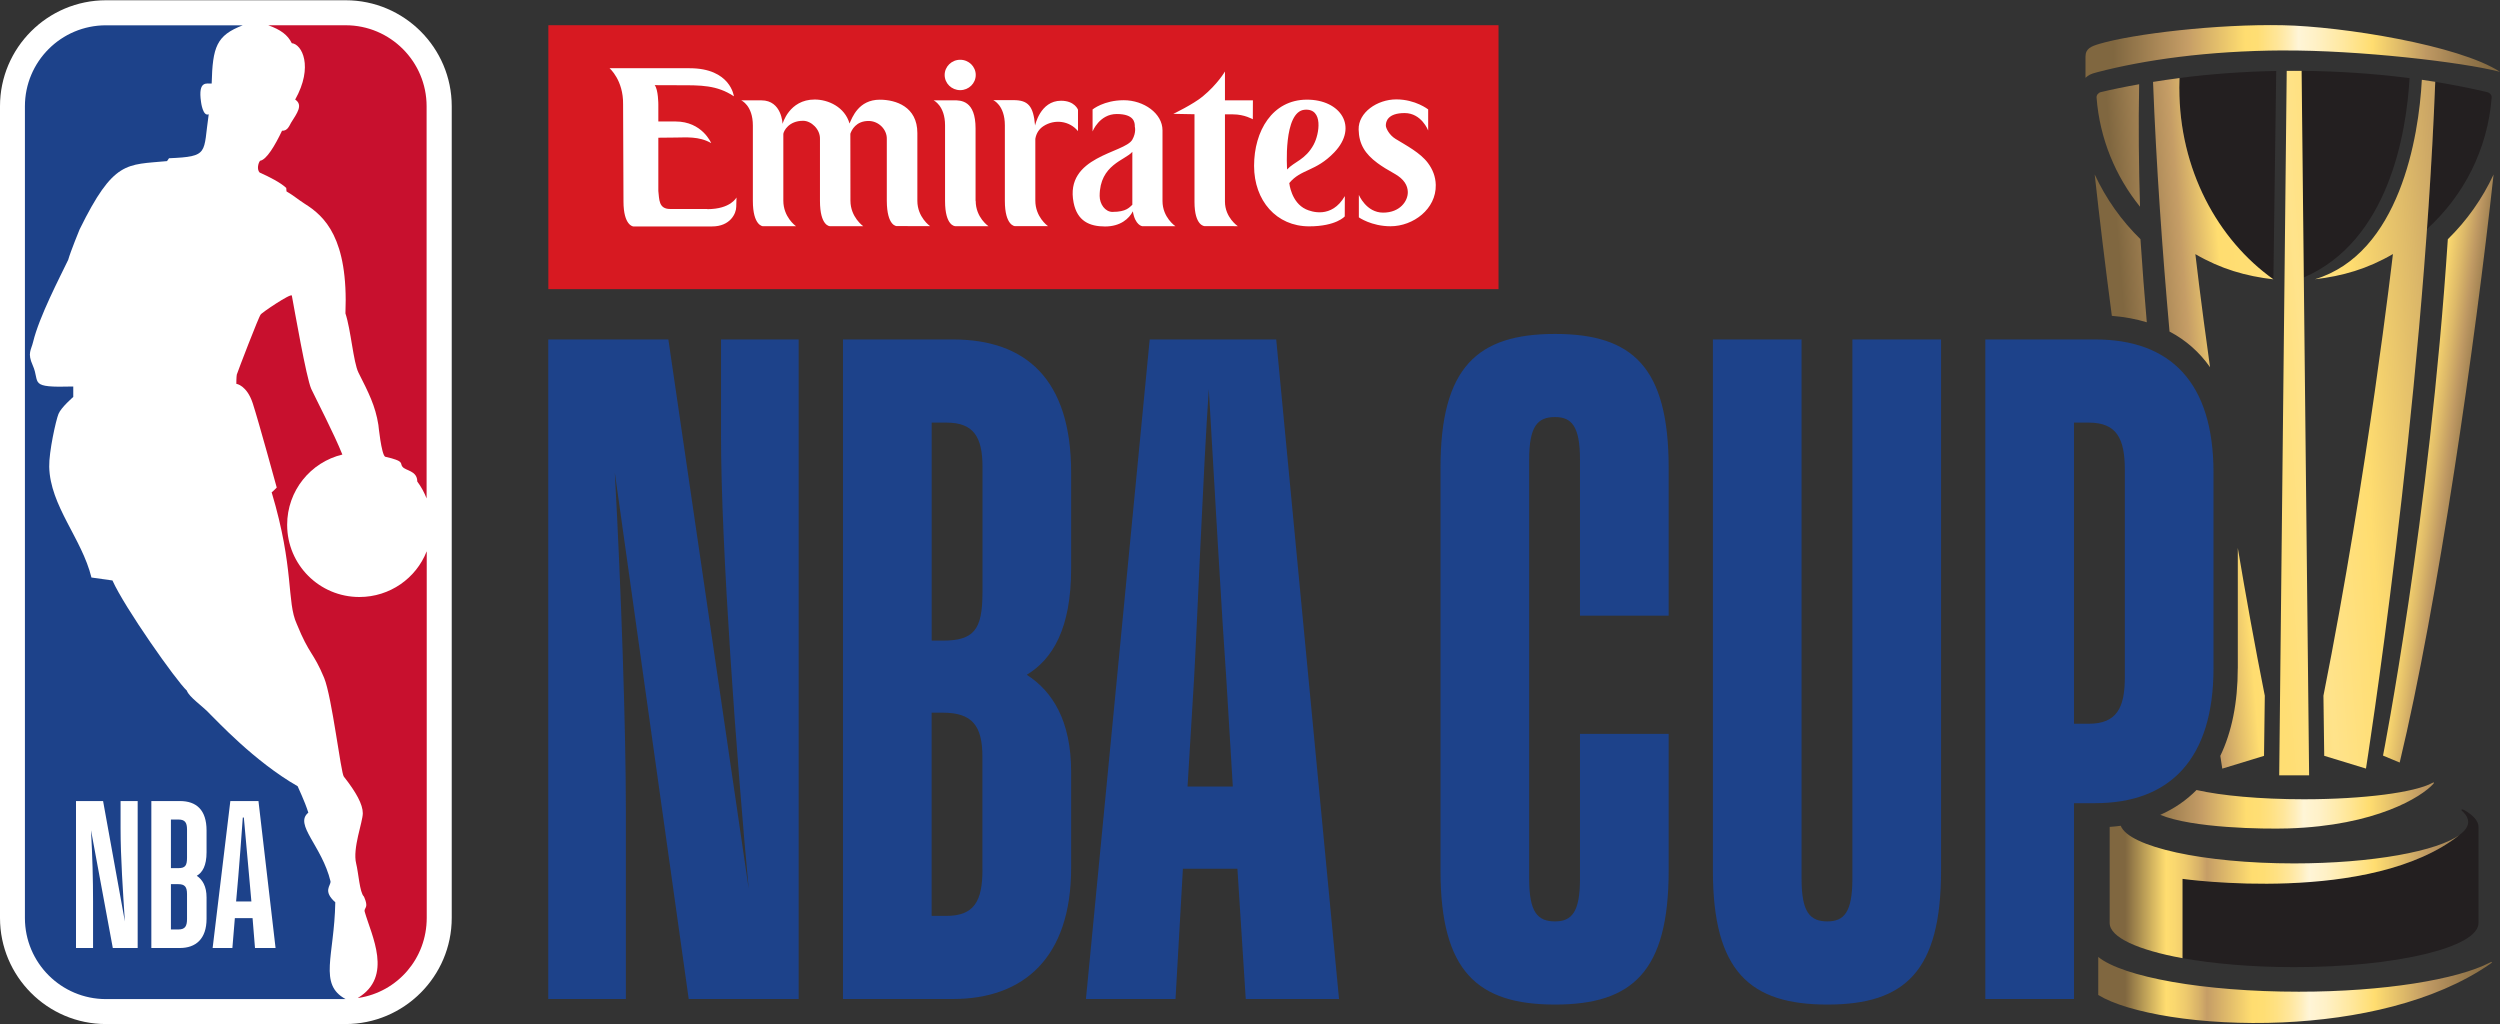
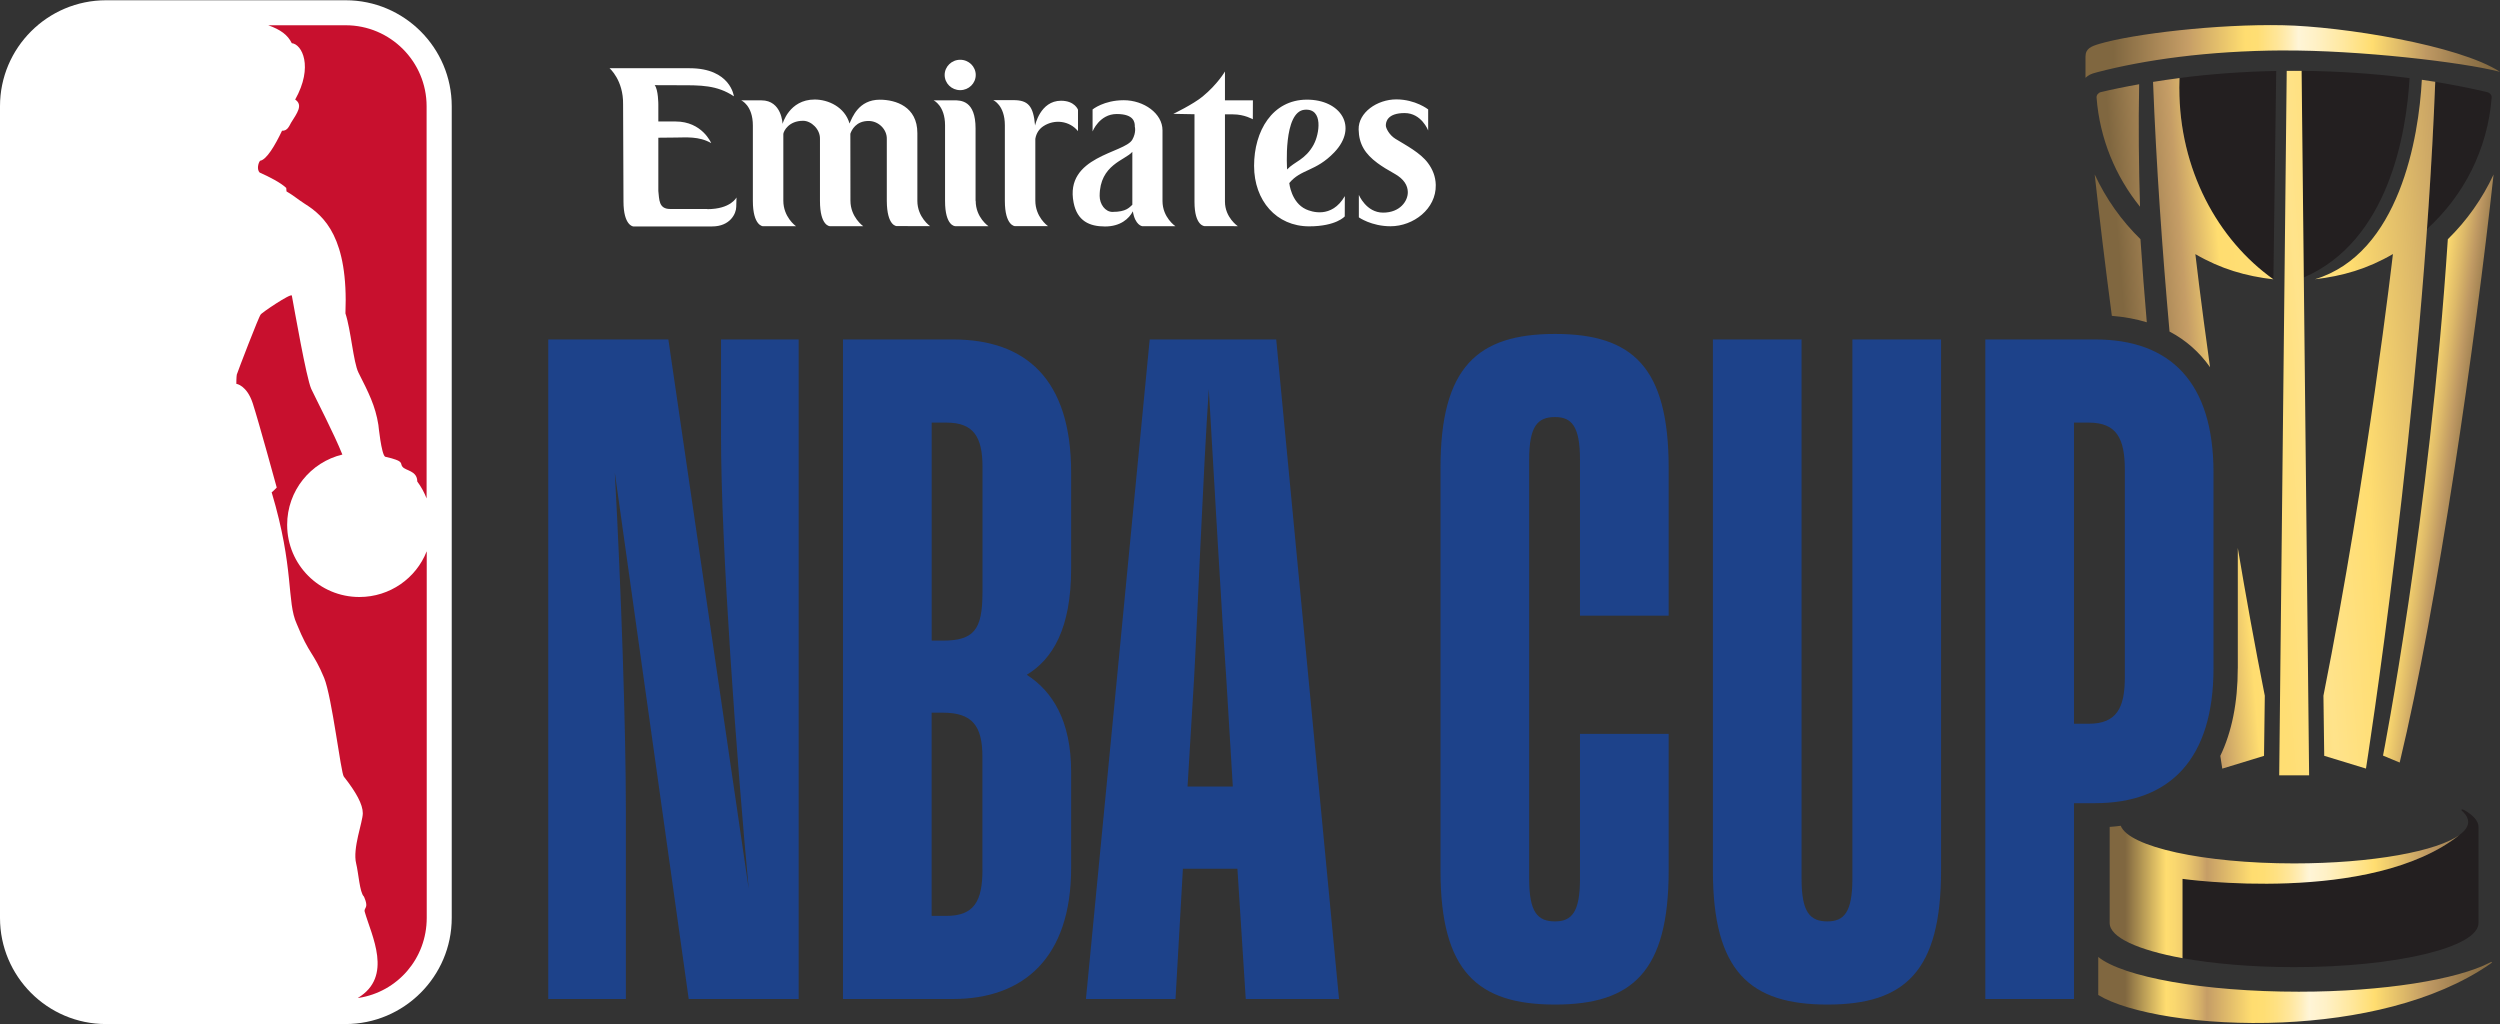
<svg xmlns="http://www.w3.org/2000/svg" width="576" height="236" viewBox="0 0 576 236" fill="none">
  <rect x="0" y="0" width="576" height="236" fill="#333333" stroke="none" />
  <path d="M567.76 186.64C567.44 186.49 567.22 186.46 567.13 186.55C567.03 186.66 567.27 186.87 567.54 187.11C567.55 187.12 567.57 187.14 567.58 187.15C567.58 187.15 567.58 187.15 567.59 187.16C568.3 187.87 568.67 188.61 568.67 189.37C568.67 190.37 568.02 191.34 566.81 192.25C546.41 208.61 502.84 202.48 502.84 202.48V220.75C509.98 222.05 518.89 222.83 528.56 222.83C552.03 222.83 571.05 218.28 571.05 212.66V190.55C571.05 189.16 569.86 187.84 567.76 186.64ZM523.79 64.34L524.44 16.35C516.75 16.5 509.3 17.05 502.16 17.97C502.13 18.74 502.11 19.54 502.11 20.32C502.11 38.97 510.89 55.17 523.79 64.33V64.34ZM555.16 18C547.21 16.97 538.88 16.4 530.27 16.32L530.78 63.93C550.33 55.53 554.45 30.7 555.16 17.99V18ZM574.08 22.46C574.12 21.88 573.64 21.37 573.1 21.24C569.53 20.38 565.21 19.53 561.08 18.86C560.65 30.11 559.99 41.52 559.18 52.77C567.59 45.16 573.16 34.46 574.08 22.46Z" fill="#231F20" />
  <path d="M526 11.63C543.45 11.54 567.22 14.28 576 16.55C566.61 10.41 539.67 6.08 525.94 5.81C510.84 5.51 491.51 7.79 483.69 10.11C481.87 10.65 480.52 11.17 480.5 12.98C480.48 14.79 480.5 16.89 480.5 17.93C481.22 17.29 481.52 17.07 483.26 16.62C494.01 13.82 508.54 11.71 525.98 11.62L526 11.63Z" fill="url(#paint0_linear_372_3)" />
  <path d="M563.98 55.12C559.74 119.58 549.05 174.09 549.05 174.09L552.89 175.69C561.7 139.01 570.31 78.77 574.52 40.21C571.92 45.81 568.34 50.85 563.98 55.12Z" fill="url(#paint1_linear_372_3)" />
  <path d="M502.85 220.76V202.49C502.85 202.49 546.43 208.61 566.82 192.26C561.69 196.13 546.5 198.93 528.56 198.93C507.65 198.93 490.48 195.12 488.62 190.26C487.79 190.37 486.94 190.46 486.07 190.52C486.07 190.53 486.07 190.55 486.07 190.56V212.67C486.07 215.97 492.65 218.91 502.84 220.76H502.85ZM573.61 221.81C566.11 225.68 549.25 228.49 529.64 228.49C507.69 228.49 489.21 225.11 483.44 220.49V229.25C490.2 233.39 507.12 236.39 525.92 235.56C542.82 234.81 560.95 230.95 573.74 222.08C574.32 221.67 574.29 221.45 573.6 221.81H573.61Z" fill="url(#paint2_linear_372_3)" />
-   <path d="M560.41 180.39C560.41 180.39 560.41 180.39 560.4 180.39C556.41 182.57 544.66 184.15 530.8 184.15C520.71 184.15 511.75 183.31 506.08 182.02C503.71 184.42 500.91 186.33 497.73 187.74C505.05 190.79 521.34 191.05 527.22 190.87C547.37 190.24 557.91 183.63 560.62 180.62C560.91 180.3 560.83 180.16 560.42 180.38L560.41 180.39Z" fill="url(#paint3_linear_372_3)" />
  <path d="M482.62 40.21C483.68 49.93 485.02 61.02 486.57 72.77C489.46 73 492.14 73.5 494.62 74.25C494.08 68 493.59 61.61 493.16 55.11C488.8 50.85 485.22 45.8 482.62 40.2V40.21ZM492.86 19.41C489.65 19.97 485.8 20.78 484.01 21.23C483.47 21.36 483.01 21.88 483.05 22.49C483.78 31.98 487.42 40.65 493.06 47.63C492.78 38.37 492.67 28.92 492.86 19.41ZM515.58 153.98C515.58 161.89 514.2 168.66 511.56 174.15C511.85 176.07 512.01 177.09 512.01 177.09L521.63 174.15L521.81 160.3C519.5 148.7 517.42 137.17 515.59 126.25V153.98H515.58ZM557.99 18.39C557.3 31.63 552.85 58.42 533.36 64.34C539.67 63.61 545.45 61.97 551.33 58.53C551.33 58.53 545.56 108.79 535.32 160.29L535.5 174.14L545.12 177.08C545.12 177.08 558.15 94.64 561.08 18.85C560.06 18.69 559.03 18.53 558 18.38L557.99 18.39ZM502.11 20.33C502.11 19.55 502.13 18.75 502.16 17.98C500.97 18.11 497.25 18.68 496.06 18.87C496.8 38.1 498.2 57.76 499.86 76.39C503.63 78.37 506.74 81.12 509.19 84.6C506.97 68.72 505.81 58.55 505.81 58.55C511.69 61.98 517.47 63.63 523.8 64.36C510.9 55.2 502.12 39 502.12 20.35L502.11 20.33ZM528.57 16.32C528 16.32 527.43 16.32 526.86 16.33L525.13 178.63H532.02L530.29 16.33C529.72 16.33 529.15 16.33 528.58 16.33L528.57 16.32Z" fill="url(#paint4_linear_372_3)" />
-   <path d="M345.26 5.81H126.34V66.62H345.26V5.81Z" fill="#D71921" />
  <path fill-rule="evenodd" clip-rule="evenodd" d="M162.95 48.19C168.38 48.19 169.69 45.49 169.69 45.49L169.63 47.63C169.63 49.23 168.2 52.17 164.08 52.17H145.9C145.9 52.17 143.65 52.01 143.65 46.4L143.56 24.04C143.65 18.46 140.44 15.72 140.44 15.72H158.89C168.34 15.72 169.09 22.19 169.09 22.19C165.16 19.57 161.38 19.64 156.49 19.64C156.13 19.64 150.84 19.62 150.84 19.62C151.68 20.64 151.68 24.06 151.68 24.06V27.99H155.65C161.79 27.99 163.86 32.97 163.86 32.97C160.99 31.34 158.04 31.69 155.67 31.69C153.55 31.69 151.68 31.73 151.68 31.73V44C151.91 45.91 151.71 48.15 154.4 48.15C155.36 48.15 162.08 48.15 162.95 48.15V48.19ZM211.36 46.29V30.65C211.36 24.58 206.4 22.97 202.71 22.97C197.82 22.97 196.36 27.05 195.73 28.46C194.64 24.65 190.83 22.93 187.7 22.93C181.79 22.93 180.3 28.55 180.3 28.55C180.3 28.55 180.16 23.12 175.42 23.12H170.77C170.77 23.12 173.46 24.24 173.46 28.93V46.29C173.46 52.02 175.76 52.12 175.76 52.12H183.42C183.23 52.02 180.48 49.95 180.48 46.24V30.84C180.58 30.16 181.73 27.83 185.04 27.83C186.91 27.83 188.97 29.78 188.92 31.97V46.28C188.92 52.1 191.19 52.11 191.19 52.11H198.88C198.88 52.11 195.94 50.04 195.94 46.23L195.92 30.82C196.21 29.96 197.22 27.87 200.12 27.87C202.43 27.87 204.37 29.82 204.32 32.01C204.32 32.01 204.31 45.07 204.32 46.29C204.35 52.14 206.6 52.09 206.6 52.09C210.61 52.09 214.29 52.1 214.29 52.1C214.29 52.1 211.36 50.07 211.36 46.27V46.29ZM224.8 46.29L224.77 46.26V29.61C224.78 23.11 221.37 23.11 219.73 23.11H215.08C215.08 23.11 217.74 24.29 217.74 28.88V46.3V46.33C217.74 52.14 220.09 52.11 220.09 52.11C224.09 52.11 227.75 52.12 227.75 52.12C227.75 52.12 224.8 50.14 224.8 46.28V46.29ZM248.38 25.3C248.38 25.3 247.64 23.21 244.46 23.21C239.65 23.21 238.48 28.92 238.48 28.92C238.09 24.4 236.88 23.07 233.48 23.07H228.83C228.83 23.07 231.52 24.18 231.52 28.88V46.27C231.52 52.01 233.82 52.1 233.82 52.1H241.48C241.28 52 238.54 49.94 238.54 46.22V31.99C238.75 30.7 239.42 29.7 240.43 29.05C242.96 27.41 246.4 27.81 248.37 30.21V25.3H248.38ZM284.12 26.35C286.71 26.35 288.65 27.48 288.65 27.48L288.67 23.11H282.23V16.47C282.23 16.47 280.54 19.4 277.08 22.24C274.91 24.03 270.34 26.23 270.34 26.23L275.21 26.32V46.5C275.21 52.1 277.54 52.1 277.54 52.1C281.74 52.1 285.19 52.11 285.19 52.11C285.19 52.11 282.23 50.13 282.23 46.45V26.34C284.26 26.34 282.87 26.35 284.13 26.35M302.7 33.27C300.76 36.85 298.23 37.21 296.55 39.05C296.55 39.05 295.59 25.66 300.62 25.28C304.97 24.95 303.97 30.92 302.69 33.27M307.41 35.11C313.06 29.2 308.85 22.92 301.07 22.96C293.14 23 288.94 30.19 288.94 38.21C288.94 46.23 294.09 52.15 301.62 52.15C307.86 52.15 309.83 49.86 309.83 49.86L309.85 45.18C306.79 50.47 302.06 48.76 300.89 48.22C297.48 46.65 297.05 42.18 297.05 42.18C299.75 38.89 303.12 39.59 307.42 35.1M221.23 13.77C219.26 13.77 217.65 15.34 217.65 17.27C217.65 19.2 219.25 20.77 221.23 20.77C223.21 20.77 224.81 19.2 224.81 17.27C224.81 15.34 223.21 13.77 221.23 13.77ZM260.88 32.19C261.85 30.49 261.46 29.18 261.46 29.18C261.49 28.21 261.3 26.27 257.3 26.27C253.3 26.27 251.73 30.28 251.73 30.28V25.22C251.73 25.22 254.32 23.09 258.92 23.09C263.52 23.09 267.84 26.12 267.84 30.02V46.31C267.84 50.13 270.82 52.12 270.82 52.12C270.82 52.12 267.16 52.11 263.16 52.11C263.16 52.11 261.53 51.92 261.01 48.69C260.14 50.37 258.17 52.18 254.6 52.18C251.03 52.18 248.2 50.94 247.36 46.69C245.23 35.97 259.09 35.31 260.88 32.19ZM256.36 48.82C259.48 48.82 260.19 47.8 260.89 47.18V34.98C259.29 36.91 253.36 37.91 253.36 45.15C253.36 47.01 254.61 48.83 256.35 48.83L256.36 48.82ZM324.36 44.25C324.4 46.3 322.57 48.99 318.67 48.99C314.77 48.99 313.08 44.9 313.08 44.9V50.08C313.08 50.08 315.96 52.13 320.38 52.13C325.62 52.13 330.92 48.15 330.8 42.61C330.76 40.66 330.07 39 329 37.56C327.23 35.18 324 33.52 321.5 31.98C320.07 31.1 319.32 29.53 319.3 28.98C319.26 28.01 319.73 26.05 323.63 26.05C327.53 26.05 329.05 30.06 329.05 30.06V25.21C329.05 25.21 326.13 22.9 321.71 22.9C317.29 22.9 312.94 25.93 313.03 29.83C313.1 33.25 314.54 35.47 317.34 37.55C318.45 38.37 319.77 39.18 321.29 40.02C323.52 41.26 324.33 42.77 324.36 44.23V44.25Z" fill="white" />
  <path d="M482.75 78.21H457.42V230.17H477.85V185.05H482.75C499.99 185.05 509.99 174.83 509.99 153.98V108.86C509.99 88 499.99 78.21 482.75 78.21ZM489.56 156.11C489.56 163.13 487.64 166.75 481.26 166.75H477.85V97.37H481.26C487.65 97.37 489.56 100.99 489.56 108.22V156.11ZM426.79 78.21H447.22V200.59C447.22 223.79 438.92 231.45 421.04 231.45C403.16 231.45 394.65 223.79 394.65 200.59V78.21H415.08V202.5C415.08 210.16 417 212.29 421.04 212.29C424.87 212.29 426.79 210.16 426.79 202.5V78.21ZM384.46 107.8V141.85H364.03V105.88C364.03 98.22 362.11 96.09 358.28 96.09C354.24 96.09 352.32 98.22 352.32 105.88V202.5C352.32 210.16 354.24 212.29 358.28 212.29C362.11 212.29 364.03 210.16 364.03 202.5V169.09H384.46V200.59C384.46 223.79 376.16 231.45 358.28 231.45C340.4 231.45 331.89 223.79 331.89 200.59V107.8C331.89 84.6 340.4 76.94 358.28 76.94C376.16 76.94 384.46 84.6 384.46 107.8ZM264.89 78.21L250.2 230.17H270.84L272.54 200.16H285.1L287.02 230.17H308.51L294.04 78.21H264.88H264.89ZM273.61 181.22L275.1 156.53C275.74 145.68 277.23 108 278.51 89.7C279.57 108 281.7 145.04 282.55 156.53L284.04 181.22H273.61ZM219.55 78.21H194.22V230.17H219.55C235.72 230.17 246.79 220.81 246.79 199.95V177.82C246.79 166.11 242.53 159.3 236.57 155.47C242.53 151.85 246.79 144.83 246.79 130.99V108.86C246.79 87.36 236.36 78.21 219.55 78.21ZM226.36 200.38C226.36 207.62 224.44 211.02 218.06 211.02H214.65V164.2H217.2C224.01 164.2 226.35 167.18 226.35 174.42V200.39L226.36 200.38ZM226.36 136.53C226.36 145.04 224.44 147.6 217.21 147.6H214.66V97.37H218.07C224.24 97.37 226.37 100.56 226.37 107.59V136.53H226.36ZM166.13 78.21H184.01V230.17H158.68L141.65 108.86C143.14 136.1 144.2 168.24 144.2 186.54V230.17H126.32V78.21H153.99L172.51 204.84C169.74 175.26 166.12 126.09 166.12 100.34V78.21H166.13Z" fill="#1D428A" />
  <path d="M43.05 159.11L79.65 0.06H24.42C10.95 0.06 0 11.02 0 24.47V211.49C0 224.97 10.94 235.94 24.42 235.94H79.61C93.08 235.94 104.08 224.97 104.08 211.49V24.47C104.08 11.01 93.11 0.06 79.65 0.06" fill="white" />
  <path d="M65.95 43.3L66.01 44.1C67.69 45.08 68.55 45.88 70.24 46.97C74.75 49.8 80.29 54.84 79.59 72.21C80.85 76 81.41 83.44 82.58 85.83C84.93 90.48 86.49 93.51 87.18 97.9C87.18 97.9 87.86 104.73 88.74 105.23C93.4 106.28 92.05 106.74 92.73 107.54C93.45 108.48 96.14 108.43 96.14 110.94C97.07 112.19 97.76 113.49 98.29 114.84V24.48C98.29 14.18 89.91 5.82 79.65 5.82H61.8C64.67 6.84 66.28 8.04 67.23 9.95C69.54 10.15 72.28 15.31 68.01 22.94C69.9 24.2 68.43 26.08 67.07 28.26C66.67 28.96 66.24 30.2 64.98 30.12C63.36 33.53 61.4 36.83 59.92 37.04C59.47 37.59 59.15 39.06 59.82 39.75C61.99 40.72 64.64 42.06 65.95 43.3Z" fill="#C8102E" />
  <path d="M98.29 127.07C95.87 133.21 89.84 137.55 82.8 137.55C73.58 137.55 66.16 130.1 66.16 120.92C66.16 113.07 71.55 106.49 78.88 104.73C76.96 99.93 72.91 92.15 71.71 89.6C70.57 87.07 67.83 71.24 67.24 68.11C67.11 67.43 60.06 72.2 60.05 72.49C59.64 72.89 54.76 85.62 54.56 86.3C54.46 86.73 54.45 88.43 54.45 88.43C54.45 88.43 56.85 88.73 58.23 92.91C59.59 97.09 63.76 112.33 63.76 112.33C63.76 112.33 62.63 113.5 62.59 113.42C67.85 131.02 66.01 138.59 68.37 143.75C71.33 151.02 72.13 150.07 74.68 156.18C76.5 160.63 78.54 178.15 79.22 178.93C82.06 182.53 83.59 185.34 83.59 187.37C83.59 189.4 81.19 195.45 82.06 198.96C82.59 201.03 82.87 205.66 83.83 206.54C83.83 206.54 84.71 208.28 84.28 209.05C84.15 209.32 83.9 209.72 84.02 210.04C85.59 215.57 90.64 224.99 82.46 229.92H82.63C91.56 228.54 98.32 220.88 98.32 211.47V127.05L98.29 127.07Z" fill="#C8102E" />
-   <path d="M77.27 207.91C74.27 205.23 76.27 204.1 76.15 203.05C74.17 194.88 67.68 189.94 71.04 187.24C70.21 184.54 68.53 181.15 68.59 181.16C58.48 175.35 49.87 165.92 48.4 164.54C46.63 162.61 43.61 160.68 43.04 159.11C40.61 156.88 28.69 139.97 25.91 133.74L21.07 133.06C18.87 124.07 11.52 116.54 11.34 107.52C11.27 104.11 12.88 96.81 13.48 95.36C14.07 93.88 16.88 91.46 16.88 91.46V89.05C6.33 89.35 9.36 88.27 7.54 84.17C6.26 81.33 7.18 80.7 7.64 78.73C9.06 72.91 13.76 63.94 15.71 59.87C16.3 57.81 18.34 52.86 18.34 52.86C26.21 36.84 29.14 38.02 38.48 37.12L38.94 36.46C48.3 36.06 46.77 35.35 48.09 26.33C46.73 26.92 46.32 23.51 46.32 23.51C45.57 18.38 47.74 19.35 48.77 19.25C48.99 10.81 49.85 8.16 55.94 5.83H24.41C14.09 5.83 5.74 14.19 5.74 24.5V211.51C5.74 221.83 14.1 230.19 24.41 230.19H79.63C73.31 226.77 77.04 220.27 77.25 207.93L77.27 207.91Z" fill="#1D428A" />
-   <path d="M34.87 218.42V184.56H41.44C45.24 184.56 47.59 186.6 47.59 191.34V196.37C47.59 199.45 46.65 201.02 45.34 201.78C46.66 202.68 47.59 204.2 47.59 206.76V211.69C47.59 216.34 45.1 218.42 41.44 218.42H34.87ZM39.38 203.72V214.15H41.12C42.67 214.15 43.09 213.34 43.09 211.73V205.99C43.09 204.33 42.57 203.71 41.07 203.71H39.38V203.72ZM39.38 188.83V200.02H41.07C42.67 200.02 43.09 199.45 43.09 197.6V191.1C43.09 189.53 42.62 188.82 41.12 188.82H39.38V188.83ZM58.19 211.54H54.11L53.54 218.42H48.99L53.07 184.56H59.55L63.49 218.42H58.75L58.19 211.54ZM56.17 188.36H55.94C55.66 192.44 55.1 199.6 54.91 201.87L54.4 207.7H57.92L57.4 201.87C57.21 199.55 56.56 192.48 56.18 188.36M21.45 218.42H17.51V184.56H23.75L28.77 212.3C28.35 205.66 27.78 197.65 27.78 190.82V184.56H31.72V218.42H25.99L20.97 191.29C21.3 197.55 21.44 202.53 21.44 207.75V218.42H21.45Z" fill="white" />
  <defs>
    <linearGradient id="paint0_linear_372_3" x1="480.34" y1="11.86" x2="575" y2="11.86" gradientUnits="userSpaceOnUse">
      <stop offset="0.07" stop-color="#806740" />
      <stop offset="0.25" stop-color="#C59D66" />
      <stop offset="0.39" stop-color="#FFDD70" />
      <stop offset="0.42" stop-color="#FFDE74" />
      <stop offset="0.44" stop-color="#FFE183" />
      <stop offset="0.47" stop-color="#FFE69A" />
      <stop offset="0.5" stop-color="#FFEEBB" />
      <stop offset="0.52" stop-color="#FFF5D7" />
      <stop offset="0.56" stop-color="#FFF1C7" />
      <stop offset="0.63" stop-color="#FFE89F" />
      <stop offset="0.7" stop-color="#FFDD70" />
      <stop offset="0.77" stop-color="#DDB969" />
      <stop offset="0.83" stop-color="#BF9963" />
      <stop offset="0.92" stop-color="#987A4D" />
      <stop offset="1" stop-color="#806740" />
    </linearGradient>
    <linearGradient id="paint1_linear_372_3" x1="476.93" y1="97.05" x2="571.32" y2="108.91" gradientUnits="userSpaceOnUse">
      <stop offset="0.09" stop-color="#806740" />
      <stop offset="0.23" stop-color="#C59D66" />
      <stop offset="0.37" stop-color="#FFDD70" />
      <stop offset="0.43" stop-color="#FFDE74" />
      <stop offset="0.5" stop-color="#FFE183" />
      <stop offset="0.51" stop-color="#FFE285" />
      <stop offset="0.85" stop-color="#FFDD70" />
      <stop offset="0.89" stop-color="#DDB969" />
      <stop offset="0.92" stop-color="#BF9963" />
      <stop offset="0.94" stop-color="#A98857" />
      <stop offset="0.96" stop-color="#91764B" />
    </linearGradient>
    <linearGradient id="paint2_linear_372_3" x1="481.18" y1="212.98" x2="575.38" y2="212.98" gradientUnits="userSpaceOnUse">
      <stop offset="0.09" stop-color="#806740" />
      <stop offset="0.19" stop-color="#FFDD70" />
      <stop offset="0.21" stop-color="#FAD86F" />
      <stop offset="0.24" stop-color="#EDC96D" />
      <stop offset="0.27" stop-color="#D8B269" />
      <stop offset="0.29" stop-color="#C59D66" />
      <stop offset="0.4" stop-color="#FFDD70" />
      <stop offset="0.43" stop-color="#FFDE74" />
      <stop offset="0.46" stop-color="#FFE183" />
      <stop offset="0.49" stop-color="#FFE69A" />
      <stop offset="0.52" stop-color="#FFEEBB" />
      <stop offset="0.54" stop-color="#FFF5D7" />
      <stop offset="0.58" stop-color="#FFF1C7" />
      <stop offset="0.64" stop-color="#FFE89F" />
      <stop offset="0.7" stop-color="#FFDD70" />
      <stop offset="0.77" stop-color="#DDB969" />
      <stop offset="0.83" stop-color="#BF9963" />
      <stop offset="0.92" stop-color="#987A4D" />
      <stop offset="1" stop-color="#806740" />
    </linearGradient>
    <linearGradient id="paint3_linear_372_3" x1="479.93" y1="185.6" x2="574.1" y2="185.6" gradientUnits="userSpaceOnUse">
      <stop offset="0.15" stop-color="#806740" />
      <stop offset="0.29" stop-color="#C59D66" />
      <stop offset="0.4" stop-color="#FFDD70" />
      <stop offset="0.43" stop-color="#FFDE74" />
      <stop offset="0.46" stop-color="#FFE183" />
      <stop offset="0.49" stop-color="#FFE69A" />
      <stop offset="0.52" stop-color="#FFEEBB" />
      <stop offset="0.54" stop-color="#FFF5D7" />
      <stop offset="0.58" stop-color="#FFF1C7" />
      <stop offset="0.64" stop-color="#FFE89F" />
      <stop offset="0.7" stop-color="#FFDD70" />
      <stop offset="0.77" stop-color="#DDB969" />
      <stop offset="0.83" stop-color="#BF9963" />
      <stop offset="0.92" stop-color="#987A4D" />
      <stop offset="1" stop-color="#806740" />
    </linearGradient>
    <linearGradient id="paint4_linear_372_3" x1="482.04" y1="101.14" x2="577.8" y2="93.39" gradientUnits="userSpaceOnUse">
      <stop offset="0.1" stop-color="#806740" />
      <stop offset="0.25" stop-color="#C59D66" />
      <stop offset="0.34" stop-color="#FFDD70" />
      <stop offset="0.41" stop-color="#FFDE74" />
      <stop offset="0.49" stop-color="#FFE183" />
      <stop offset="0.52" stop-color="#FFE38B" />
      <stop offset="0.65" stop-color="#FFDD70" />
      <stop offset="0.8" stop-color="#DDB969" />
      <stop offset="0.92" stop-color="#BF9963" />
      <stop offset="0.95" stop-color="#A98857" />
      <stop offset="1" stop-color="#91764B" />
    </linearGradient>
  </defs>
</svg>